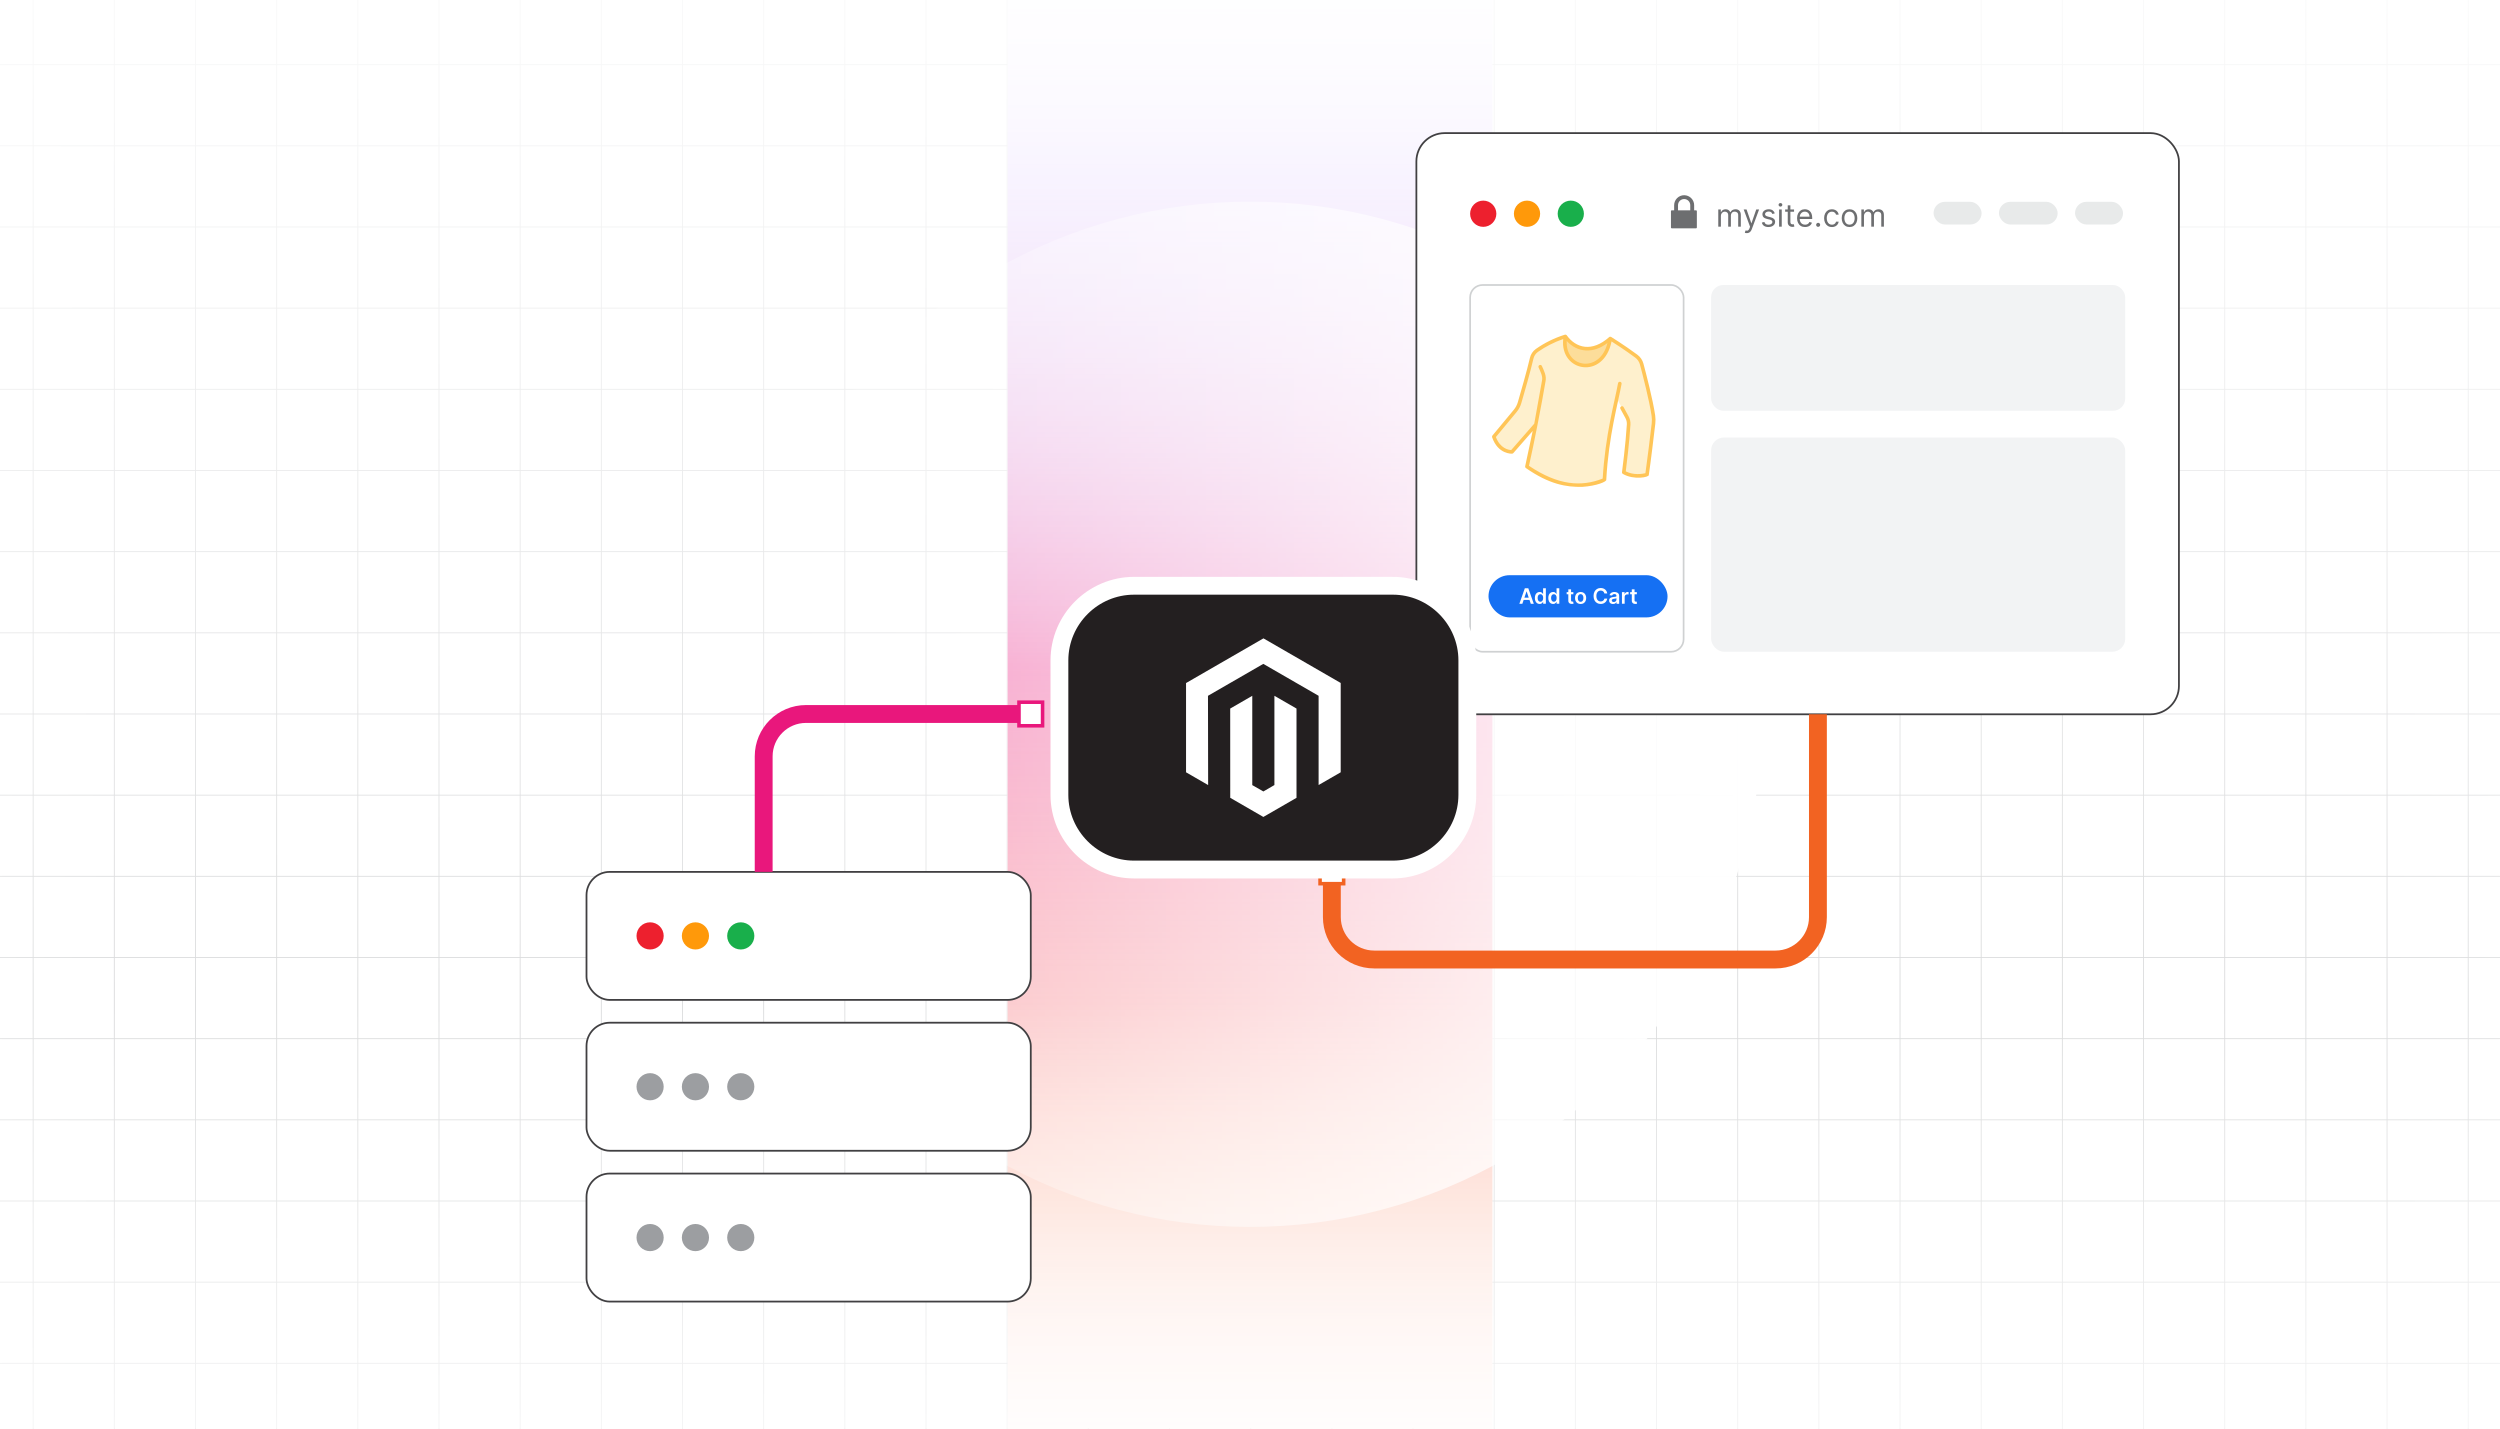
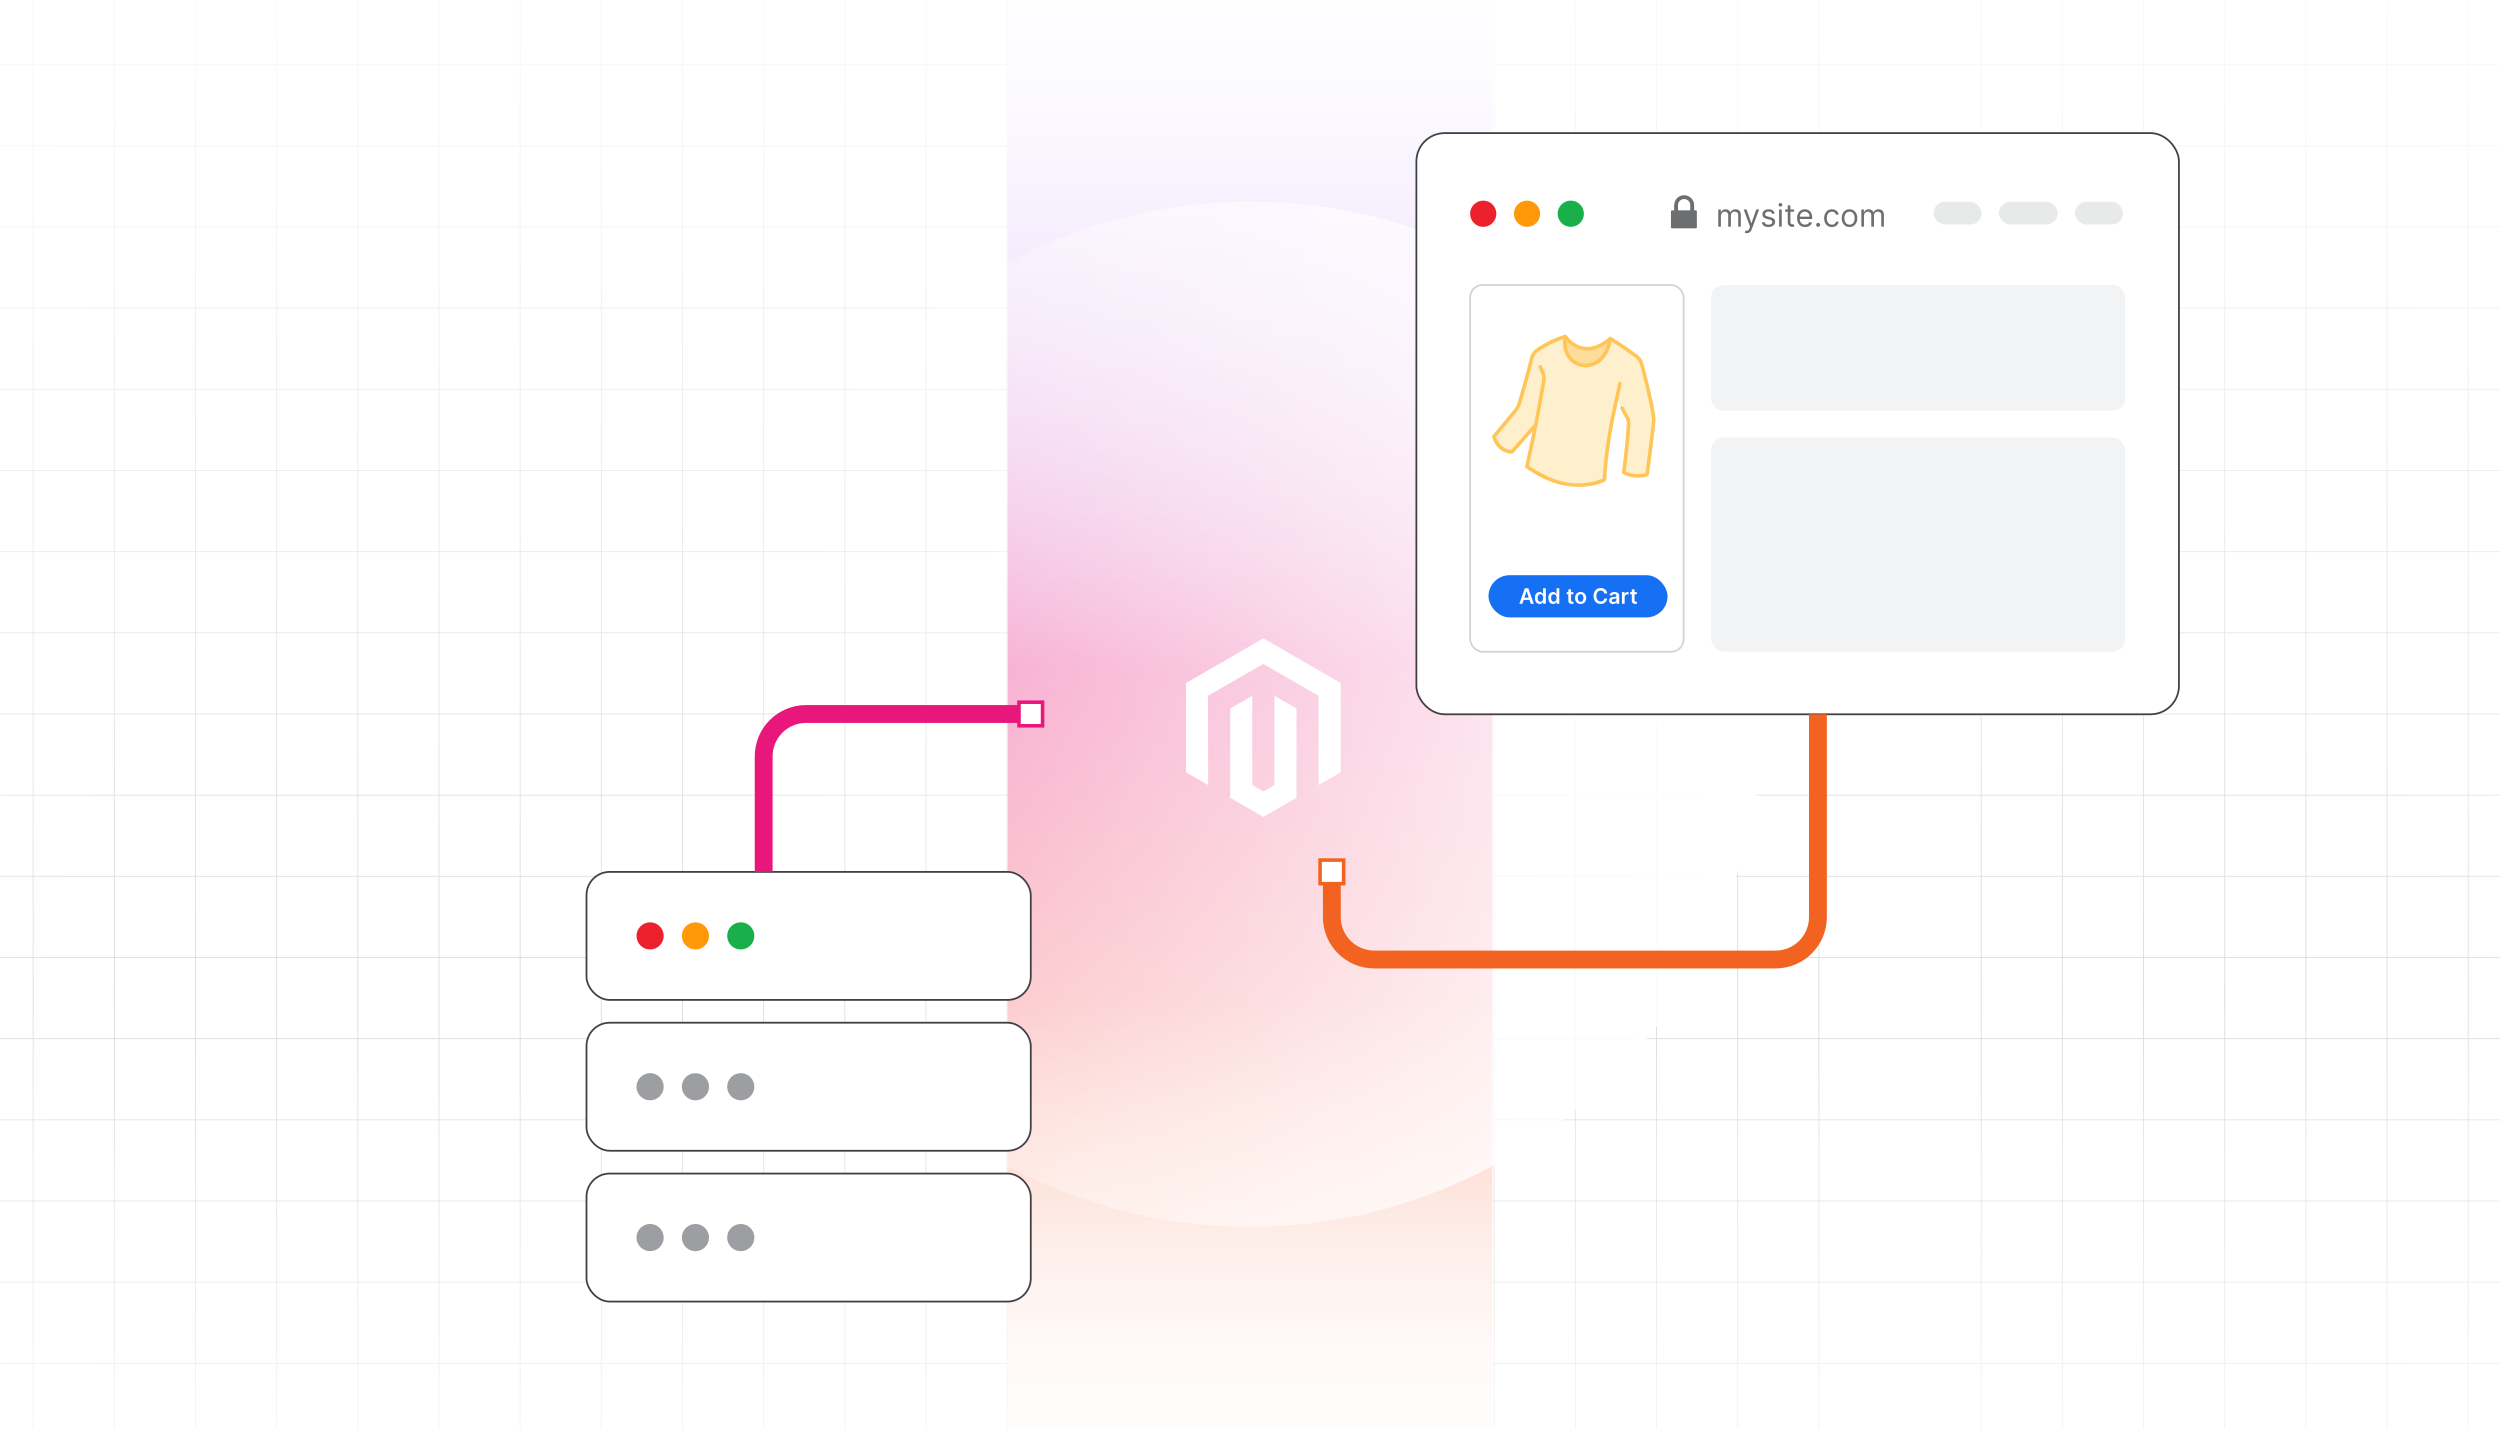
<svg xmlns="http://www.w3.org/2000/svg" xmlns:xlink="http://www.w3.org/1999/xlink" id="Layer_2" viewBox="0 0 350 200">
  <defs>
    <clipPath id="clippath">
      <rect width="350" height="199.996" fill="none" stroke-width="0" />
    </clipPath>
    <clipPath id="clippath-1">
      <rect x="-75.096" y="-.038" width="500.192" height="200.077" fill="none" stroke-width="0" />
    </clipPath>
    <linearGradient id="linear-gradient" x1="334.423" y1="98.729" x2="459.204" y2="98.729" gradientUnits="userSpaceOnUse">
      <stop offset="0" stop-color="#fff" stop-opacity="0" />
      <stop offset="1" stop-color="#fff" />
    </linearGradient>
    <linearGradient id="linear-gradient-2" x1="-109.013" y1="98.729" x2="15.662" y2="98.729" gradientUnits="userSpaceOnUse">
      <stop offset="0" stop-color="#fff" />
      <stop offset="1" stop-color="#fff" stop-opacity="0" />
    </linearGradient>
    <linearGradient id="linear-gradient-3" x1="175" y1="228.152" x2="175" y2="-28.152" gradientUnits="userSpaceOnUse">
      <stop offset=".009" stop-color="#fff" stop-opacity="0" />
      <stop offset=".237" stop-color="#fa6f46" stop-opacity=".4" />
      <stop offset=".526" stop-color="#e9177c" />
      <stop offset=".799" stop-color="#a871ff" stop-opacity=".4" />
      <stop offset=".832" stop-color="#ba8fff" stop-opacity=".315" />
      <stop offset=".906" stop-color="#dfcbff" stop-opacity=".145" />
      <stop offset=".963" stop-color="#f6f1ff" stop-opacity=".039" />
      <stop offset=".997" stop-color="#fff" stop-opacity="0" />
    </linearGradient>
    <linearGradient id="linear-gradient-4" x1="175.096" y1="140.474" x2="175.096" y2="-28.091" gradientUnits="userSpaceOnUse">
      <stop offset="0" stop-color="#fff" stop-opacity="0" />
      <stop offset="1" stop-color="#fff" />
    </linearGradient>
    <linearGradient id="linear-gradient-5" x1="201.904" y1="2878.314" x2="201.904" y2="2790.78" gradientTransform="translate(-26.808 -2650.306)" xlink:href="#linear-gradient-4" />
    <linearGradient id="linear-gradient-6" x1="103.228" y1="100" x2="246.772" y2="100" xlink:href="#linear-gradient-4" />
    <filter id="drop-shadow-1" filterUnits="userSpaceOnUse">
      <feOffset dx="1.872" dy="1.872" />
      <feGaussianBlur result="blur" stdDeviation="2.495" />
      <feFlood flood-color="#333" flood-opacity=".1" />
      <feComposite in2="blur" operator="in" />
      <feComposite in="SourceGraphic" />
    </filter>
  </defs>
  <g clip-path="url(#clippath)">
    <g clip-path="url(#clippath-1)">
      <rect x="-75" y="-.08" width="500.192" height="200.077" fill="#fff" stroke-width="0" />
      <rect x="-74.904" y="-150.042" width="500" height="500" fill="none" stroke="#dadbdc" stroke-miterlimit="10" stroke-width=".125" />
      <line x1="-74.904" y1="190.867" x2="425.096" y2="190.867" fill="none" stroke="#dadbdc" stroke-miterlimit="10" stroke-width=".125" />
      <line x1="-74.904" y1="179.504" x2="425.096" y2="179.504" fill="none" stroke="#dadbdc" stroke-miterlimit="10" stroke-width=".125" />
      <line x1="-74.904" y1="168.14" x2="425.096" y2="168.14" fill="none" stroke="#dadbdc" stroke-miterlimit="10" stroke-width=".125" />
      <line x1="-74.904" y1="156.776" x2="425.096" y2="156.776" fill="none" stroke="#dadbdc" stroke-miterlimit="10" stroke-width=".125" />
      <line x1="-74.904" y1="145.413" x2="425.096" y2="145.413" fill="none" stroke="#dadbdc" stroke-miterlimit="10" stroke-width=".125" />
      <line x1="-74.904" y1="134.049" x2="425.096" y2="134.049" fill="none" stroke="#dadbdc" stroke-miterlimit="10" stroke-width=".125" />
      <line x1="-74.904" y1="122.686" x2="425.096" y2="122.686" fill="none" stroke="#dadbdc" stroke-miterlimit="10" stroke-width=".125" />
      <line x1="-74.904" y1="111.322" x2="425.096" y2="111.322" fill="none" stroke="#dadbdc" stroke-miterlimit="10" stroke-width=".125" />
      <line x1="-74.904" y1="99.958" x2="425.096" y2="99.958" fill="none" stroke="#dadbdc" stroke-miterlimit="10" stroke-width=".125" />
      <line x1="-74.904" y1="88.595" x2="425.096" y2="88.595" fill="none" stroke="#dadbdc" stroke-miterlimit="10" stroke-width=".125" />
      <line x1="-74.904" y1="77.231" x2="425.096" y2="77.231" fill="none" stroke="#dadbdc" stroke-miterlimit="10" stroke-width=".125" />
      <line x1="-74.904" y1="65.867" x2="425.096" y2="65.867" fill="none" stroke="#dadbdc" stroke-miterlimit="10" stroke-width=".125" />
      <line x1="-74.904" y1="54.504" x2="425.096" y2="54.504" fill="none" stroke="#dadbdc" stroke-miterlimit="10" stroke-width=".125" />
      <line x1="-74.904" y1="43.14" x2="425.096" y2="43.14" fill="none" stroke="#dadbdc" stroke-miterlimit="10" stroke-width=".125" />
      <line x1="-74.904" y1="31.776" x2="425.096" y2="31.776" fill="none" stroke="#dadbdc" stroke-miterlimit="10" stroke-width=".125" />
      <line x1="-74.904" y1="20.413" x2="425.096" y2="20.413" fill="none" stroke="#dadbdc" stroke-miterlimit="10" stroke-width=".125" />
      <line x1="-74.904" y1="9.049" x2="425.096" y2="9.049" fill="none" stroke="#dadbdc" stroke-miterlimit="10" stroke-width=".125" />
      <line x1="345.55" y1="-150.042" x2="345.55" y2="349.958" fill="none" stroke="#dadbdc" stroke-miterlimit="10" stroke-width=".125" />
      <line x1="334.187" y1="-150.042" x2="334.187" y2="349.958" fill="none" stroke="#dadbdc" stroke-miterlimit="10" stroke-width=".125" />
      <line x1="322.823" y1="-150.042" x2="322.823" y2="349.958" fill="none" stroke="#dadbdc" stroke-miterlimit="10" stroke-width=".125" />
      <line x1="311.459" y1="-150.042" x2="311.459" y2="349.958" fill="none" stroke="#dadbdc" stroke-miterlimit="10" stroke-width=".125" />
      <line x1="300.096" y1="-150.042" x2="300.096" y2="349.958" fill="none" stroke="#dadbdc" stroke-miterlimit="10" stroke-width=".125" />
      <line x1="288.732" y1="-150.042" x2="288.732" y2="349.958" fill="none" stroke="#dadbdc" stroke-miterlimit="10" stroke-width=".125" />
      <line x1="277.368" y1="-150.042" x2="277.368" y2="349.958" fill="none" stroke="#dadbdc" stroke-miterlimit="10" stroke-width=".125" />
-       <line x1="266.005" y1="-150.042" x2="266.005" y2="349.958" fill="none" stroke="#dadbdc" stroke-miterlimit="10" stroke-width=".125" />
      <line x1="254.641" y1="-150.042" x2="254.641" y2="349.958" fill="none" stroke="#dadbdc" stroke-miterlimit="10" stroke-width=".125" />
      <line x1="243.278" y1="-150.042" x2="243.278" y2="349.958" fill="none" stroke="#dadbdc" stroke-miterlimit="10" stroke-width=".125" />
      <line x1="231.914" y1="-150.042" x2="231.914" y2="349.958" fill="none" stroke="#dadbdc" stroke-miterlimit="10" stroke-width=".125" />
      <line x1="220.55" y1="-150.042" x2="220.55" y2="349.958" fill="none" stroke="#dadbdc" stroke-miterlimit="10" stroke-width=".125" />
      <line x1="209.187" y1="-150.042" x2="209.187" y2="349.958" fill="none" stroke="#dadbdc" stroke-miterlimit="10" stroke-width=".125" />
      <line x1="197.823" y1="-150.042" x2="197.823" y2="349.958" fill="none" stroke="#dadbdc" stroke-miterlimit="10" stroke-width=".125" />
      <line x1="186.459" y1="-150.042" x2="186.459" y2="349.958" fill="none" stroke="#dadbdc" stroke-miterlimit="10" stroke-width=".125" />
      <line x1="175.096" y1="-150.042" x2="175.096" y2="349.958" fill="none" stroke="#dadbdc" stroke-miterlimit="10" stroke-width=".125" />
      <line x1="163.732" y1="-150.042" x2="163.732" y2="349.958" fill="none" stroke="#dadbdc" stroke-miterlimit="10" stroke-width=".125" />
      <line x1="152.369" y1="-150.042" x2="152.369" y2="349.958" fill="none" stroke="#dadbdc" stroke-miterlimit="10" stroke-width=".125" />
      <line x1="141.005" y1="-150.042" x2="141.005" y2="349.958" fill="none" stroke="#dadbdc" stroke-miterlimit="10" stroke-width=".125" />
      <line x1="129.641" y1="-150.042" x2="129.641" y2="349.958" fill="none" stroke="#dadbdc" stroke-miterlimit="10" stroke-width=".125" />
      <line x1="118.278" y1="-150.042" x2="118.278" y2="349.958" fill="none" stroke="#dadbdc" stroke-miterlimit="10" stroke-width=".125" />
      <line x1="106.914" y1="-150.042" x2="106.914" y2="349.958" fill="none" stroke="#dadbdc" stroke-miterlimit="10" stroke-width=".125" />
      <line x1="95.55" y1="-150.042" x2="95.55" y2="349.958" fill="none" stroke="#dadbdc" stroke-miterlimit="10" stroke-width=".125" />
      <line x1="84.187" y1="-150.042" x2="84.187" y2="349.958" fill="none" stroke="#dadbdc" stroke-miterlimit="10" stroke-width=".125" />
      <line x1="72.823" y1="-150.042" x2="72.823" y2="349.958" fill="none" stroke="#dadbdc" stroke-miterlimit="10" stroke-width=".125" />
      <line x1="61.459" y1="-150.042" x2="61.459" y2="349.958" fill="none" stroke="#dadbdc" stroke-miterlimit="10" stroke-width=".125" />
      <line x1="50.096" y1="-150.042" x2="50.096" y2="349.958" fill="none" stroke="#dadbdc" stroke-miterlimit="10" stroke-width=".125" />
      <line x1="38.732" y1="-150.042" x2="38.732" y2="349.958" fill="none" stroke="#dadbdc" stroke-miterlimit="10" stroke-width=".125" />
      <line x1="27.369" y1="-150.042" x2="27.369" y2="349.958" fill="none" stroke="#dadbdc" stroke-miterlimit="10" stroke-width=".125" />
      <line x1="16.005" y1="-150.042" x2="16.005" y2="349.958" fill="none" stroke="#dadbdc" stroke-miterlimit="10" stroke-width=".125" />
      <line x1="4.641" y1="-150.042" x2="4.641" y2="349.958" fill="none" stroke="#dadbdc" stroke-miterlimit="10" stroke-width=".125" />
      <rect x="334.423" y="-18.316" width="124.782" height="234.09" fill="url(#linear-gradient)" stroke-width="0" />
      <rect x="-109.013" y="-18.316" width="124.675" height="234.09" fill="url(#linear-gradient-2)" stroke-width="0" />
      <rect x="141.063" y="-28.152" width="67.874" height="256.304" fill="#fff" stroke-width="0" />
      <rect x="141.063" y="-28.152" width="67.874" height="256.304" fill="url(#linear-gradient-3)" opacity=".62" stroke-width="0" />
      <rect x="-97.258" y="-28.091" width="544.708" height="168.565" fill="url(#linear-gradient-4)" stroke-width="0" />
      <rect x="-97.258" y="140.474" width="544.708" height="87.534" transform="translate(350.192 368.481) rotate(180)" fill="url(#linear-gradient-5)" stroke-width="0" />
      <circle cx="175" cy="100" r="71.772" fill="url(#linear-gradient-6)" stroke-width="0" />
      <rect x="198.293" y="18.636" width="106.757" height="81.364" rx="3.966" ry="3.966" fill="#fff" stroke="#414042" stroke-miterlimit="10" stroke-width=".25" />
      <rect x="270.699" y="28.253" width="6.724" height="3.178" rx="1.589" ry="1.589" fill="#e8eaea" stroke-width="0" />
      <rect x="279.852" y="28.253" width="8.221" height="3.178" rx="1.589" ry="1.589" fill="#e8eaea" stroke-width="0" />
      <rect x="290.503" y="28.253" width="6.724" height="3.178" rx="1.589" ry="1.589" fill="#e8eaea" stroke-width="0" />
      <circle cx="207.653" cy="29.923" r="1.837" fill="#ed202e" stroke-width="0" />
      <circle cx="213.782" cy="29.923" r="1.837" fill="#ff990a" stroke-width="0" />
      <circle cx="219.911" cy="29.923" r="1.837" fill="#19af4b" stroke-width="0" />
      <rect x="205.816" y="39.9" width="29.889" height="51.344" rx="1.742" ry="1.742" fill="#fff" stroke="#cfd1d2" stroke-miterlimit="10" stroke-width=".239" />
      <rect x="239.556" y="39.9" width="57.972" height="17.604" rx="1.706" ry="1.706" fill="#f2f3f4" stroke-width="0" />
      <rect x="239.556" y="61.25" width="57.972" height="29.994" rx="1.806" ry="1.806" fill="#f2f3f4" stroke-width="0" />
      <path d="M219.149,47.096s2.377,3.698,6.279.29l.822,2.778-1.916,2.126h-5.407l-1.575-1.732,1.797-3.462Z" fill="#fcdd9a" stroke-width="0" />
      <path d="M219.149,47.096c-.852,4.645,5.341,6.094,6.279.29,0,0,1.706,1.044,3.65,2.474.369.272.634.661.752,1.103.396,1.482,1.321,5.047,1.641,7.231.053.363.058.732.015,1.097-.167,1.411-.644,5.399-.906,7.158,0,0-1.771.547-3.252-.322,0,0,.51-3.853.679-6.696.021-.356-.059-.711-.229-1.025l-1.44-2.651s-1.651,7.345-1.715,11.402c0,0-4.669,2.608-10.852-1.836l1.256-5.893-3.349,3.832s-1.773.127-2.546-2.127l2.989-3.605c.283-.341.493-.737.618-1.163.39-1.332,1.276-4.404,1.693-6.213.101-.442.36-.832.729-1.096,1.221-.854,2.567-1.516,3.989-1.962Z" fill="#fef0cd" stroke-width="0" />
      <path d="M211.697,63.514c.067-.005.129-.036.173-.086l2.707-3.097-1.052,4.938c-.021.098.018.2.1.259,3.274,2.283,5.673,2.688,7.905,2.632,1.993-.128,3.432-.731,3.349-.998.331-6.136,1.661-10.741,2.142-13.412.062-.322-.42-.433-.496-.104-.492,2.702-1.781,7.197-2.149,13.354-2.965,1.168-6.195.988-10.319-1.787.67-2.924,1.825-8.851,2.317-11.816.169-.781-.206-1.468-.507-2.158-.137-.302-.593-.108-.465.202.238.564.625,1.232.473,1.866l-1.081,6.009-3.227,3.692c-.346-.017-1.528-.196-2.144-1.823l2.896-3.493c.306-.368.532-.794.666-1.254.369-1.264,1.275-4.4,1.697-6.227.087-.382.311-.718.629-.946,1.09-.762,2.281-1.368,3.539-1.801-.501,4.608,5.678,5.781,6.767.337.582.368,1.89,1.215,3.315,2.264.322.238.554.578.657.965.385,1.44,1.315,5.024,1.635,7.203.05.341.055.688.015,1.03-.18,1.525-.619,5.186-.881,6.985-.423.098-1.658.306-2.752-.257.1-.782.511-4.063.659-6.542.024-.404-.066-.806-.26-1.161l-.7-1.288c-.167-.292-.599-.051-.446.242l.7,1.288c.148.272.217.58.199.889-.167,2.801-.673,6.639-.678,6.678-.013.101.035.2.123.252,1.519.895,3.719.463,3.632.141.259-1.736.721-5.59.907-7.166.046-.387.04-.778-.016-1.163-.323-2.205-1.259-5.812-1.647-7.26-.134-.498-.432-.936-.847-1.242-1.931-1.42-3.651-2.476-3.668-2.486-.073-.043-.162-.048-.239-.014-2.451,2.206-4.714,1.577-6.003-.249-.067-.059-.161-.079-.246-.053-1.448.453-2.817,1.127-4.059,1.998-.419.3-.714.743-.829,1.245-.418,1.814-1.321,4.939-1.689,6.199-.114.393-.308.758-.57,1.072l-2.989,3.605c-.056.068-.073.161-.045.244.827,2.411,2.784,2.299,2.804,2.298ZM219.344,47.739c1.47,1.622,3.71,1.819,5.7.28-1.037,4.26-5.905,3.532-5.7-.28Z" fill="#ffc557" stroke-width="0" />
      <rect x="208.391" y="80.526" width="25.065" height="5.91" rx="2.955" ry="2.955" fill="#1570f3" stroke-width="0" />
      <path d="M213.131,84.528h-.42l.765-2.173h.486l.767,2.173h-.421l-.58-1.728h-.017l-.58,1.728ZM213.144,83.676h1.147v.316h-1.147v-.316Z" fill="#fff" stroke-width="0" />
      <path d="M215.552,84.557c-.129,0-.243-.033-.345-.099-.101-.066-.181-.162-.239-.287-.059-.126-.088-.277-.088-.457,0-.181.029-.334.089-.459.06-.124.141-.219.243-.283.102-.064.215-.096.341-.096.095,0,.174.016.235.048s.11.071.146.116.064.087.084.127h.016v-.813h.385v2.173h-.377v-.257h-.023c-.021.04-.049.082-.086.126-.038.044-.087.082-.148.113-.062.031-.14.047-.232.047ZM215.658,84.242c.082,0,.151-.022.208-.066.058-.044.101-.106.131-.185.029-.079.045-.171.045-.277s-.015-.197-.045-.275c-.029-.078-.072-.138-.129-.182-.057-.043-.127-.065-.21-.065-.085,0-.157.022-.214.067-.058.044-.101.106-.13.185s-.043.169-.043.27c0,.102.015.192.044.272s.072.143.13.188.129.068.213.068Z" fill="#fff" stroke-width="0" />
      <path d="M217.435,84.557c-.129,0-.243-.033-.345-.099-.101-.066-.181-.162-.239-.287-.059-.126-.088-.277-.088-.457,0-.181.029-.334.089-.459.06-.124.141-.219.243-.283.102-.064.215-.096.341-.096.095,0,.174.016.235.048s.11.071.146.116.064.087.084.127h.016v-.813h.385v2.173h-.377v-.257h-.023c-.021.04-.049.082-.086.126-.038.044-.087.082-.148.113-.062.031-.14.047-.232.047ZM217.542,84.242c.082,0,.151-.022.208-.066.058-.044.101-.106.131-.185.029-.079.045-.171.045-.277s-.015-.197-.045-.275c-.029-.078-.072-.138-.129-.182-.057-.043-.127-.065-.21-.065-.085,0-.157.022-.214.067-.058.044-.101.106-.13.185s-.043.169-.043.27c0,.102.015.192.044.272s.072.143.13.188.129.068.213.068Z" fill="#fff" stroke-width="0" />
      <path d="M220.27,82.898v.297h-.938v-.297h.938ZM219.565,82.508h.384v1.53c0,.052.008.091.024.118.016.027.037.046.062.056.026.01.056.015.088.015.023,0,.046-.002.065-.005.021-.003.036-.007.047-.01l.065.3c-.021.007-.05.015-.088.023-.037.009-.084.014-.138.015-.097.002-.184-.012-.261-.044-.077-.032-.138-.082-.183-.15s-.067-.153-.066-.255v-1.594Z" fill="#fff" stroke-width="0" />
      <path d="M221.285,84.56c-.159,0-.297-.035-.414-.105-.116-.07-.207-.168-.271-.294-.065-.126-.097-.273-.097-.441s.032-.316.097-.442c.064-.127.154-.225.271-.295.117-.07.255-.105.414-.105s.297.035.414.105c.117.07.207.169.272.295.064.127.096.274.096.442s-.032.315-.096.441c-.065.126-.154.224-.272.294s-.255.105-.414.105ZM221.287,84.252c.087,0,.159-.024.217-.072s.102-.112.13-.192.043-.17.043-.27c0-.1-.015-.19-.043-.272-.028-.081-.072-.145-.13-.193-.058-.048-.13-.072-.217-.072-.088,0-.161.024-.22.072-.059.048-.102.113-.131.193-.028.081-.043.171-.043.272,0,.099.015.189.043.27.029.081.072.144.131.192s.132.072.22.072Z" fill="#fff" stroke-width="0" />
      <path d="M225.01,83.088h-.397c-.012-.065-.032-.123-.062-.174-.03-.05-.068-.093-.113-.129-.046-.035-.097-.062-.154-.08-.059-.018-.12-.027-.186-.027-.118,0-.223.029-.315.088-.091.059-.162.145-.214.259-.052.113-.078.252-.078.415,0,.166.026.306.078.419.052.114.124.199.215.257s.194.086.312.086c.065,0,.126-.009.183-.026.057-.018.108-.043.154-.077.045-.034.084-.076.115-.125.031-.05.054-.106.065-.17l.397.002c-.015.103-.047.201-.096.291s-.113.17-.192.239-.172.123-.278.161-.224.058-.353.058c-.19,0-.361-.044-.511-.133-.15-.088-.269-.216-.354-.383-.087-.167-.13-.367-.13-.601,0-.234.044-.435.131-.602.087-.167.205-.294.355-.382.149-.088.319-.133.509-.133.121,0,.233.017.338.051.103.034.196.084.278.149.081.065.148.145.2.24.053.094.088.202.103.323Z" fill="#fff" stroke-width="0" />
      <path d="M225.823,84.561c-.102,0-.195-.019-.278-.056-.082-.037-.147-.092-.195-.165-.048-.073-.071-.163-.071-.27,0-.092.017-.168.051-.228s.08-.108.139-.144c.06-.036.125-.064.199-.082s.15-.032.23-.041c.096-.01.174-.019.232-.027.06-.008.103-.021.131-.038.026-.018.04-.044.04-.082v-.006c0-.08-.023-.142-.07-.185-.048-.044-.116-.066-.205-.066-.095,0-.169.021-.224.061s-.092.09-.11.145l-.359-.051c.028-.099.075-.182.141-.249.065-.067.144-.117.238-.15.094-.034.198-.051.312-.051.078,0,.156.009.234.028.077.018.148.048.213.091.065.042.116.099.155.171.04.072.06.162.06.271v1.091h-.369v-.224h-.013c-.023.045-.057.088-.099.127-.042.04-.095.071-.158.095-.064.023-.138.035-.223.035ZM225.924,84.279c.077,0,.144-.015.2-.046s.101-.072.131-.123c.031-.051.046-.106.046-.167v-.192c-.012.01-.032.019-.06.028-.028.008-.06.016-.096.022-.036.006-.07.012-.105.017-.034.005-.065.009-.09.013-.058.008-.109.021-.154.038-.045.018-.081.043-.107.074-.025.032-.039.072-.039.122,0,.071.026.124.077.16.052.036.118.054.198.054Z" fill="#fff" stroke-width="0" />
      <path d="M227.072,84.528v-1.63h.373v.272h.017c.029-.094.081-.167.153-.218.072-.052.155-.077.249-.077.021,0,.045.001.071.002.026.002.049.004.066.008v.353c-.017-.005-.042-.011-.077-.015-.035-.005-.068-.007-.102-.007-.069,0-.133.015-.188.045-.056.03-.1.072-.132.124-.031.053-.048.114-.048.184v.959h-.384Z" fill="#fff" stroke-width="0" />
      <path d="M229.159,82.898v.297h-.938v-.297h.938ZM228.453,82.508h.384v1.53c0,.052.008.091.024.118.016.027.037.046.062.056.026.01.056.015.088.015.023,0,.046-.002.065-.005.021-.003.036-.007.047-.01l.065.3c-.021.007-.05.015-.088.023-.037.009-.084.014-.138.015-.097.002-.184-.012-.261-.044-.077-.032-.138-.082-.183-.15s-.067-.153-.066-.255v-1.594Z" fill="#fff" stroke-width="0" />
      <path d="M237.45,29.443h-.269v-.714c0-.385-.158-.736-.411-.989l-0-0c-.254-.254-.604-.411-.989-.411-.386,0-.736.158-.99.411v0c-.254.254-.411.604-.411.989v.714h-.338c-.06,0-.109.049-.109.109v2.304c0,.06.049.109.109.109h3.409c.06,0,.109-.049.109-.109v-2.304c0-.06-.049-.109-.109-.109ZM236.636,29.443h-1.713v-.722c0-.235.096-.45.251-.605.155-.155.37-.251.605-.251.235,0,.45.096.605.251h0c.155.155.251.369.251.605v.722Z" fill="#6d6e70" fill-rule="evenodd" stroke-width="0" />
      <path d="M240.558,31.735v-2.408h.357v.377h.031c.05-.129.131-.229.243-.3.111-.072.246-.107.402-.107.159,0,.292.036.398.107.106.071.19.171.249.3h.025c.061-.124.153-.224.277-.297.123-.074.271-.11.443-.11.216,0,.392.067.528.201s.205.343.205.626v1.612h-.369v-1.612c0-.178-.049-.305-.146-.381-.097-.076-.212-.114-.343-.114-.17,0-.301.051-.394.153-.094.102-.14.231-.14.386v1.568h-.377v-1.649c0-.137-.044-.248-.133-.332s-.203-.126-.344-.126c-.096,0-.185.025-.269.077s-.15.122-.2.212c-.051.09-.076.195-.076.313v1.505h-.37Z" fill="#6d6e70" stroke-width="0" />
      <path d="M244.546,32.638c-.062,0-.119-.005-.168-.015s-.083-.019-.102-.029l.094-.326c.09.023.169.031.238.025s.131-.037.185-.092c.054-.055.102-.144.147-.266l.069-.188-.891-2.421h.401l.665,1.919h.025l.664-1.919h.401l-1.022,2.759c-.046.124-.102.228-.171.31-.067.082-.146.143-.235.183-.09.04-.19.06-.302.06Z" fill="#6d6e70" stroke-width="0" />
      <path d="M248.473,29.867l-.333.094c-.021-.055-.052-.109-.092-.162s-.095-.097-.164-.131c-.068-.035-.157-.052-.265-.052-.147,0-.27.034-.367.101s-.146.153-.146.256c0,.092.033.165.1.218.067.053.172.098.314.133l.357.088c.216.052.376.132.481.239.105.107.158.245.158.413,0,.138-.039.261-.118.37-.079.108-.189.194-.33.257-.141.063-.305.094-.492.094-.245,0-.449-.053-.609-.16-.161-.106-.264-.262-.306-.467l.351-.087c.033.129.097.227.19.291s.217.097.368.097c.172,0,.31-.037.411-.11.102-.074.153-.163.153-.266,0-.084-.029-.154-.088-.211-.059-.057-.148-.1-.27-.127l-.401-.094c-.221-.052-.383-.133-.485-.244-.103-.11-.154-.248-.154-.415,0-.136.038-.256.115-.36.076-.104.182-.186.315-.246.134-.06.285-.089.454-.089.238,0,.426.052.562.157.136.104.233.243.291.414Z" fill="#6d6e70" stroke-width="0" />
      <path d="M249.262,28.926c-.071,0-.134-.024-.185-.074s-.077-.108-.077-.177c0-.069.025-.128.077-.177.052-.049.114-.073.185-.073.072,0,.135.024.186.073.052.049.077.108.077.177,0,.069-.025.128-.077.177s-.114.074-.186.074ZM249.074,31.735v-2.408h.37v2.408h-.37Z" fill="#6d6e70" stroke-width="0" />
      <path d="M251.168,29.327v.314h-1.248v-.314h1.248ZM250.284,28.75h.37v2.295c0,.104.015.183.046.234s.07.086.119.103.1.026.154.026c.041,0,.074-.002.101-.007.026-.005.047-.009.062-.012l.075.332c-.025.01-.06.019-.104.029-.045.01-.102.015-.171.015-.104,0-.207-.022-.307-.067s-.183-.113-.248-.205c-.065-.092-.098-.208-.098-.348v-2.396Z" fill="#6d6e70" stroke-width="0" />
      <path d="M252.712,31.786c-.232,0-.433-.052-.6-.155-.168-.102-.297-.247-.388-.433s-.136-.401-.136-.648c0-.247.045-.464.136-.653.091-.189.217-.336.38-.442.162-.106.352-.159.569-.159.126,0,.249.021.372.062.122.042.233.109.334.203.1.094.18.217.239.371.06.154.09.343.09.568v.157h-1.856v-.32h1.48c0-.136-.026-.257-.08-.364s-.13-.191-.23-.252c-.099-.061-.215-.092-.349-.092-.147,0-.274.036-.382.109-.106.072-.19.167-.247.283-.057.116-.086.241-.086.373v.213c0,.182.031.336.095.462s.151.222.265.287c.112.065.244.098.394.098.097,0,.185-.014.264-.042s.147-.069.205-.126c.058-.056.102-.126.133-.209l.357.101c-.037.121-.101.228-.19.319-.089.092-.198.163-.329.213s-.277.076-.44.076Z" fill="#6d6e70" stroke-width="0" />
      <path d="M254.542,31.76c-.077,0-.144-.027-.199-.083-.056-.055-.083-.122-.083-.199,0-.077.027-.144.083-.199.056-.056.122-.084.199-.084s.144.028.199.084c.056.055.083.122.083.199,0,.051-.013.099-.038.141-.026.043-.06.077-.102.103-.042.025-.09.038-.142.038Z" fill="#6d6e70" stroke-width="0" />
      <path d="M256.468,31.786c-.227,0-.421-.053-.584-.16-.163-.106-.288-.253-.376-.44s-.132-.401-.132-.641c0-.245.045-.461.136-.648s.217-.335.38-.44c.162-.106.352-.159.569-.159.17,0,.322.031.458.094.136.063.247.151.334.264s.141.245.161.395h-.37c-.027-.11-.09-.207-.186-.292-.097-.085-.227-.127-.39-.127-.144,0-.271.037-.379.112s-.192.18-.253.315c-.06.136-.09.294-.09.476,0,.186.029.348.089.486.059.138.143.245.251.322.107.076.235.114.382.114.096,0,.183-.017.262-.05.078-.033.144-.082.199-.144.054-.063.093-.138.115-.226h.37c-.021.142-.072.27-.154.383-.082.113-.19.203-.324.27-.135.066-.29.1-.468.1Z" fill="#6d6e70" stroke-width="0" />
      <path d="M258.933,31.786c-.218,0-.408-.052-.572-.155-.163-.103-.291-.248-.382-.435-.092-.186-.138-.403-.138-.652,0-.251.046-.47.138-.657.091-.187.219-.332.382-.435.164-.103.354-.155.572-.155.217,0,.407.052.571.155.163.103.291.248.383.435.091.188.137.406.137.657,0,.248-.046.466-.137.652-.092.186-.22.331-.383.435-.164.103-.354.155-.571.155ZM258.933,31.453c.165,0,.301-.043.407-.127s.185-.196.236-.334c.052-.138.077-.288.077-.448,0-.161-.025-.311-.077-.45-.051-.139-.13-.252-.236-.337-.106-.086-.242-.128-.407-.128-.166,0-.302.043-.408.128-.106.085-.185.198-.236.337-.052.139-.077.289-.077.45,0,.161.025.31.077.448.051.138.13.249.236.334s.242.127.408.127Z" fill="#6d6e70" stroke-width="0" />
      <path d="M260.588,31.735v-2.408h.357v.377h.031c.05-.129.131-.229.243-.3.111-.072.246-.107.402-.107.159,0,.292.036.398.107.106.071.19.171.249.3h.025c.061-.124.153-.224.277-.297.123-.074.271-.11.443-.11.216,0,.392.067.528.201s.205.343.205.626v1.612h-.369v-1.612c0-.178-.049-.305-.146-.381-.097-.076-.212-.114-.343-.114-.17,0-.301.051-.394.153-.094.102-.14.231-.14.386v1.568h-.377v-1.649c0-.137-.044-.248-.133-.332s-.203-.126-.344-.126c-.096,0-.185.025-.269.077s-.15.122-.2.212c-.051.09-.076.195-.076.313v1.505h-.37Z" fill="#6d6e70" stroke-width="0" />
      <rect x="82.11" y="122.064" width="62.198" height="17.925" rx="3.256" ry="3.256" fill="#fff" stroke="#414042" stroke-miterlimit="10" stroke-width=".25" />
      <circle cx="91.014" cy="131.027" r="1.903" fill="#ed202e" stroke-width="0" />
      <circle cx="97.361" cy="131.027" r="1.903" fill="#ff990a" stroke-width="0" />
      <circle cx="103.707" cy="131.027" r="1.903" fill="#19af4b" stroke-width="0" />
      <rect x="82.11" y="143.18" width="62.198" height="17.925" rx="3.256" ry="3.256" fill="#fff" stroke="#414042" stroke-miterlimit="10" stroke-width=".25" />
      <circle cx="91.014" cy="152.143" r="1.903" fill="#9c9ea1" stroke-width="0" />
      <circle cx="97.361" cy="152.143" r="1.903" fill="#9c9ea1" stroke-width="0" />
      <circle cx="103.707" cy="152.143" r="1.903" fill="#9c9ea1" stroke-width="0" />
      <rect x="82.11" y="164.297" width="62.198" height="17.925" rx="3.256" ry="3.256" fill="#fff" stroke="#414042" stroke-miterlimit="10" stroke-width=".25" />
      <circle cx="91.014" cy="173.26" r="1.903" fill="#9c9ea1" stroke-width="0" />
      <circle cx="97.361" cy="173.26" r="1.903" fill="#9c9ea1" stroke-width="0" />
      <circle cx="103.707" cy="173.26" r="1.903" fill="#9c9ea1" stroke-width="0" />
      <path d="M144.309,99.958h-31.464c-3.275,0-5.93,2.655-5.93,5.93v16.176" fill="none" stroke="#e9177c" stroke-miterlimit="10" stroke-width="2.501" />
      <rect x="142.658" y="98.307" width="3.302" height="3.302" fill="#fff" stroke-width="0" />
      <path d="M146.21,98.057h-3.802v3.802h3.802v-3.802ZM142.908,98.557h2.802v2.802h-2.802v-2.802Z" fill="#e9177c" stroke-width="0" />
      <path d="M254.509,100v28.401c0,3.275-2.655,5.93-5.93,5.93h-56.189c-3.275,0-5.93-2.655-5.93-5.93v-6.337" fill="none" stroke="#f26322" stroke-miterlimit="10" stroke-width="2.501" />
      <rect x="184.808" y="120.413" width="3.302" height="3.302" fill="#fff" stroke-width="0" />
      <path d="M188.361,120.163v3.802h-3.802v-3.802h3.802ZM187.86,123.465v-2.802h-2.802v2.802h2.802Z" fill="#f26322" stroke-width="0" />
      <g filter="url(#drop-shadow-1)">
-         <path d="M193.102,80.136h-36.204c-5.748,0-10.451,4.703-10.451,10.451v18.824c0,5.748,4.703,10.452,10.452,10.452h36.203c5.748,0,10.452-4.703,10.452-10.452v-18.824c0-5.748-4.703-10.452-10.452-10.452Z" fill="#231f20" stroke="#fff" stroke-miterlimit="10" stroke-width="2.495" />
        <polygon points="175.011 87.499 164.174 93.754 164.174 106.249 167.267 108.037 167.245 95.54 174.989 91.07 182.733 95.54 182.733 108.032 185.826 106.249 185.826 93.743 175.011 87.499" fill="#fff" stroke-width="0" />
        <polygon points="176.545 108.034 175 108.933 173.446 108.043 173.446 95.54 170.356 97.326 170.361 109.823 174.997 112.501 179.639 109.823 179.639 97.326 176.545 95.54 176.545 108.034" fill="#fff" stroke-width="0" />
      </g>
    </g>
  </g>
</svg>